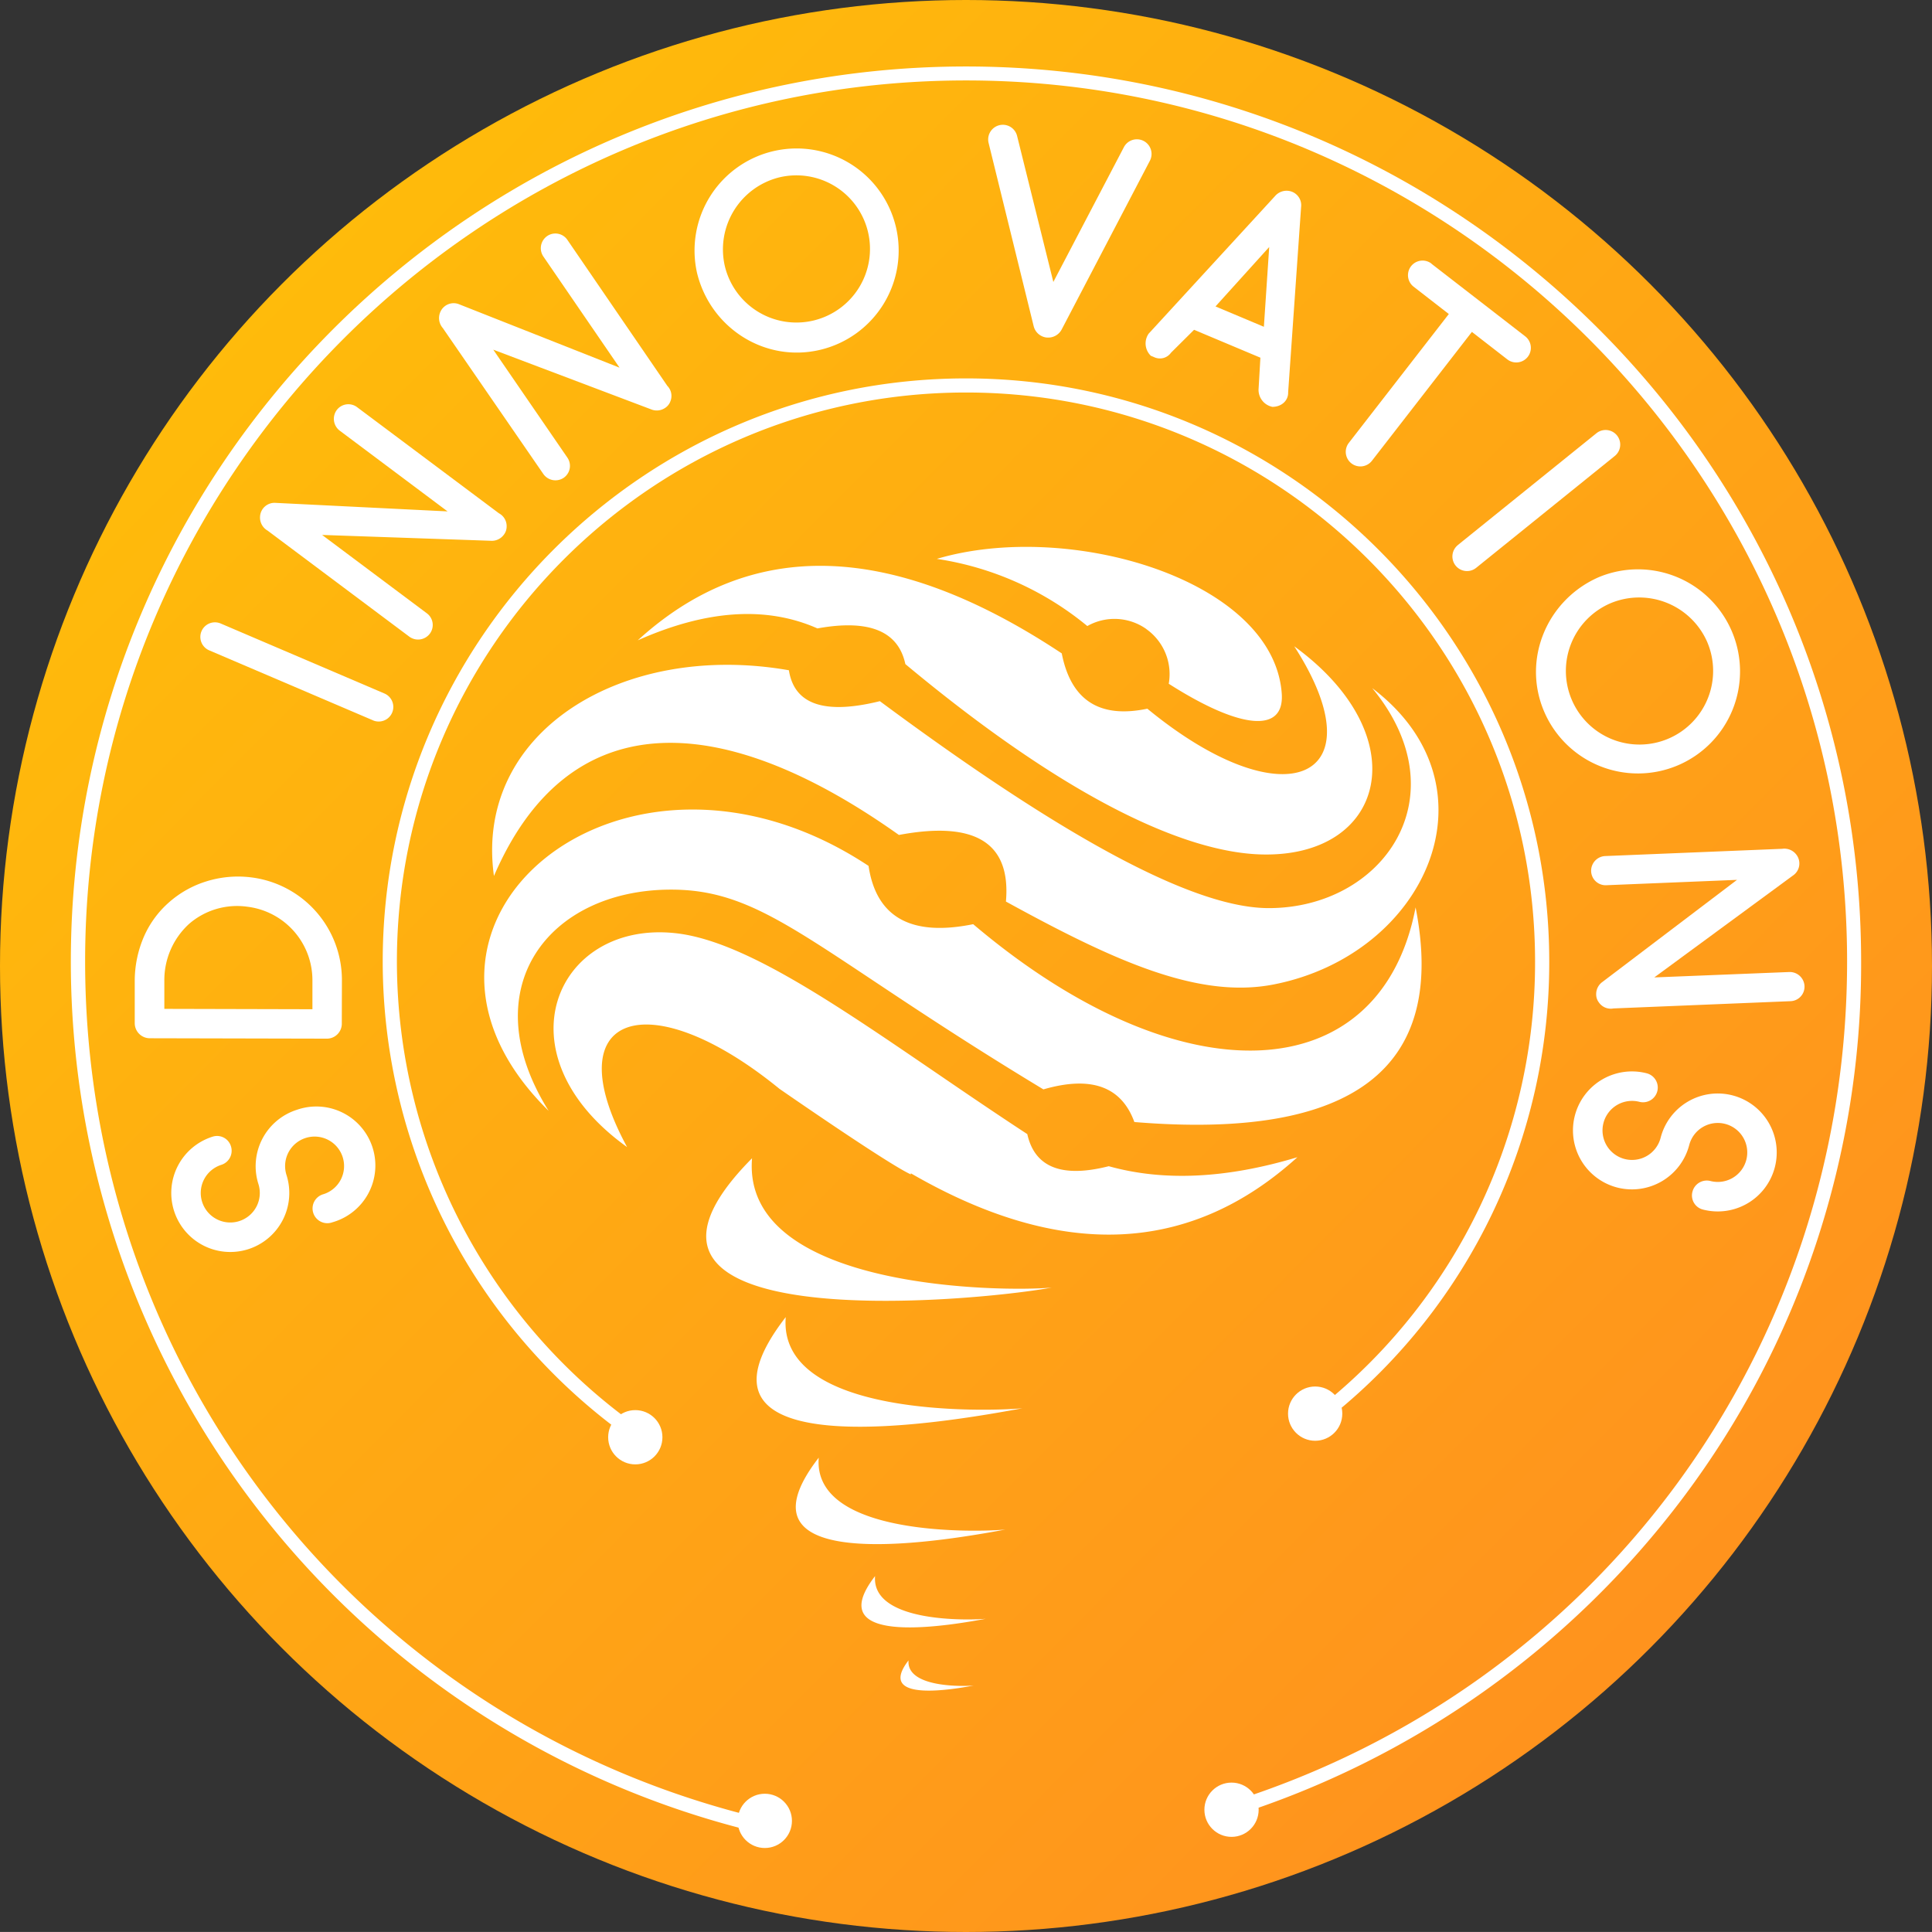
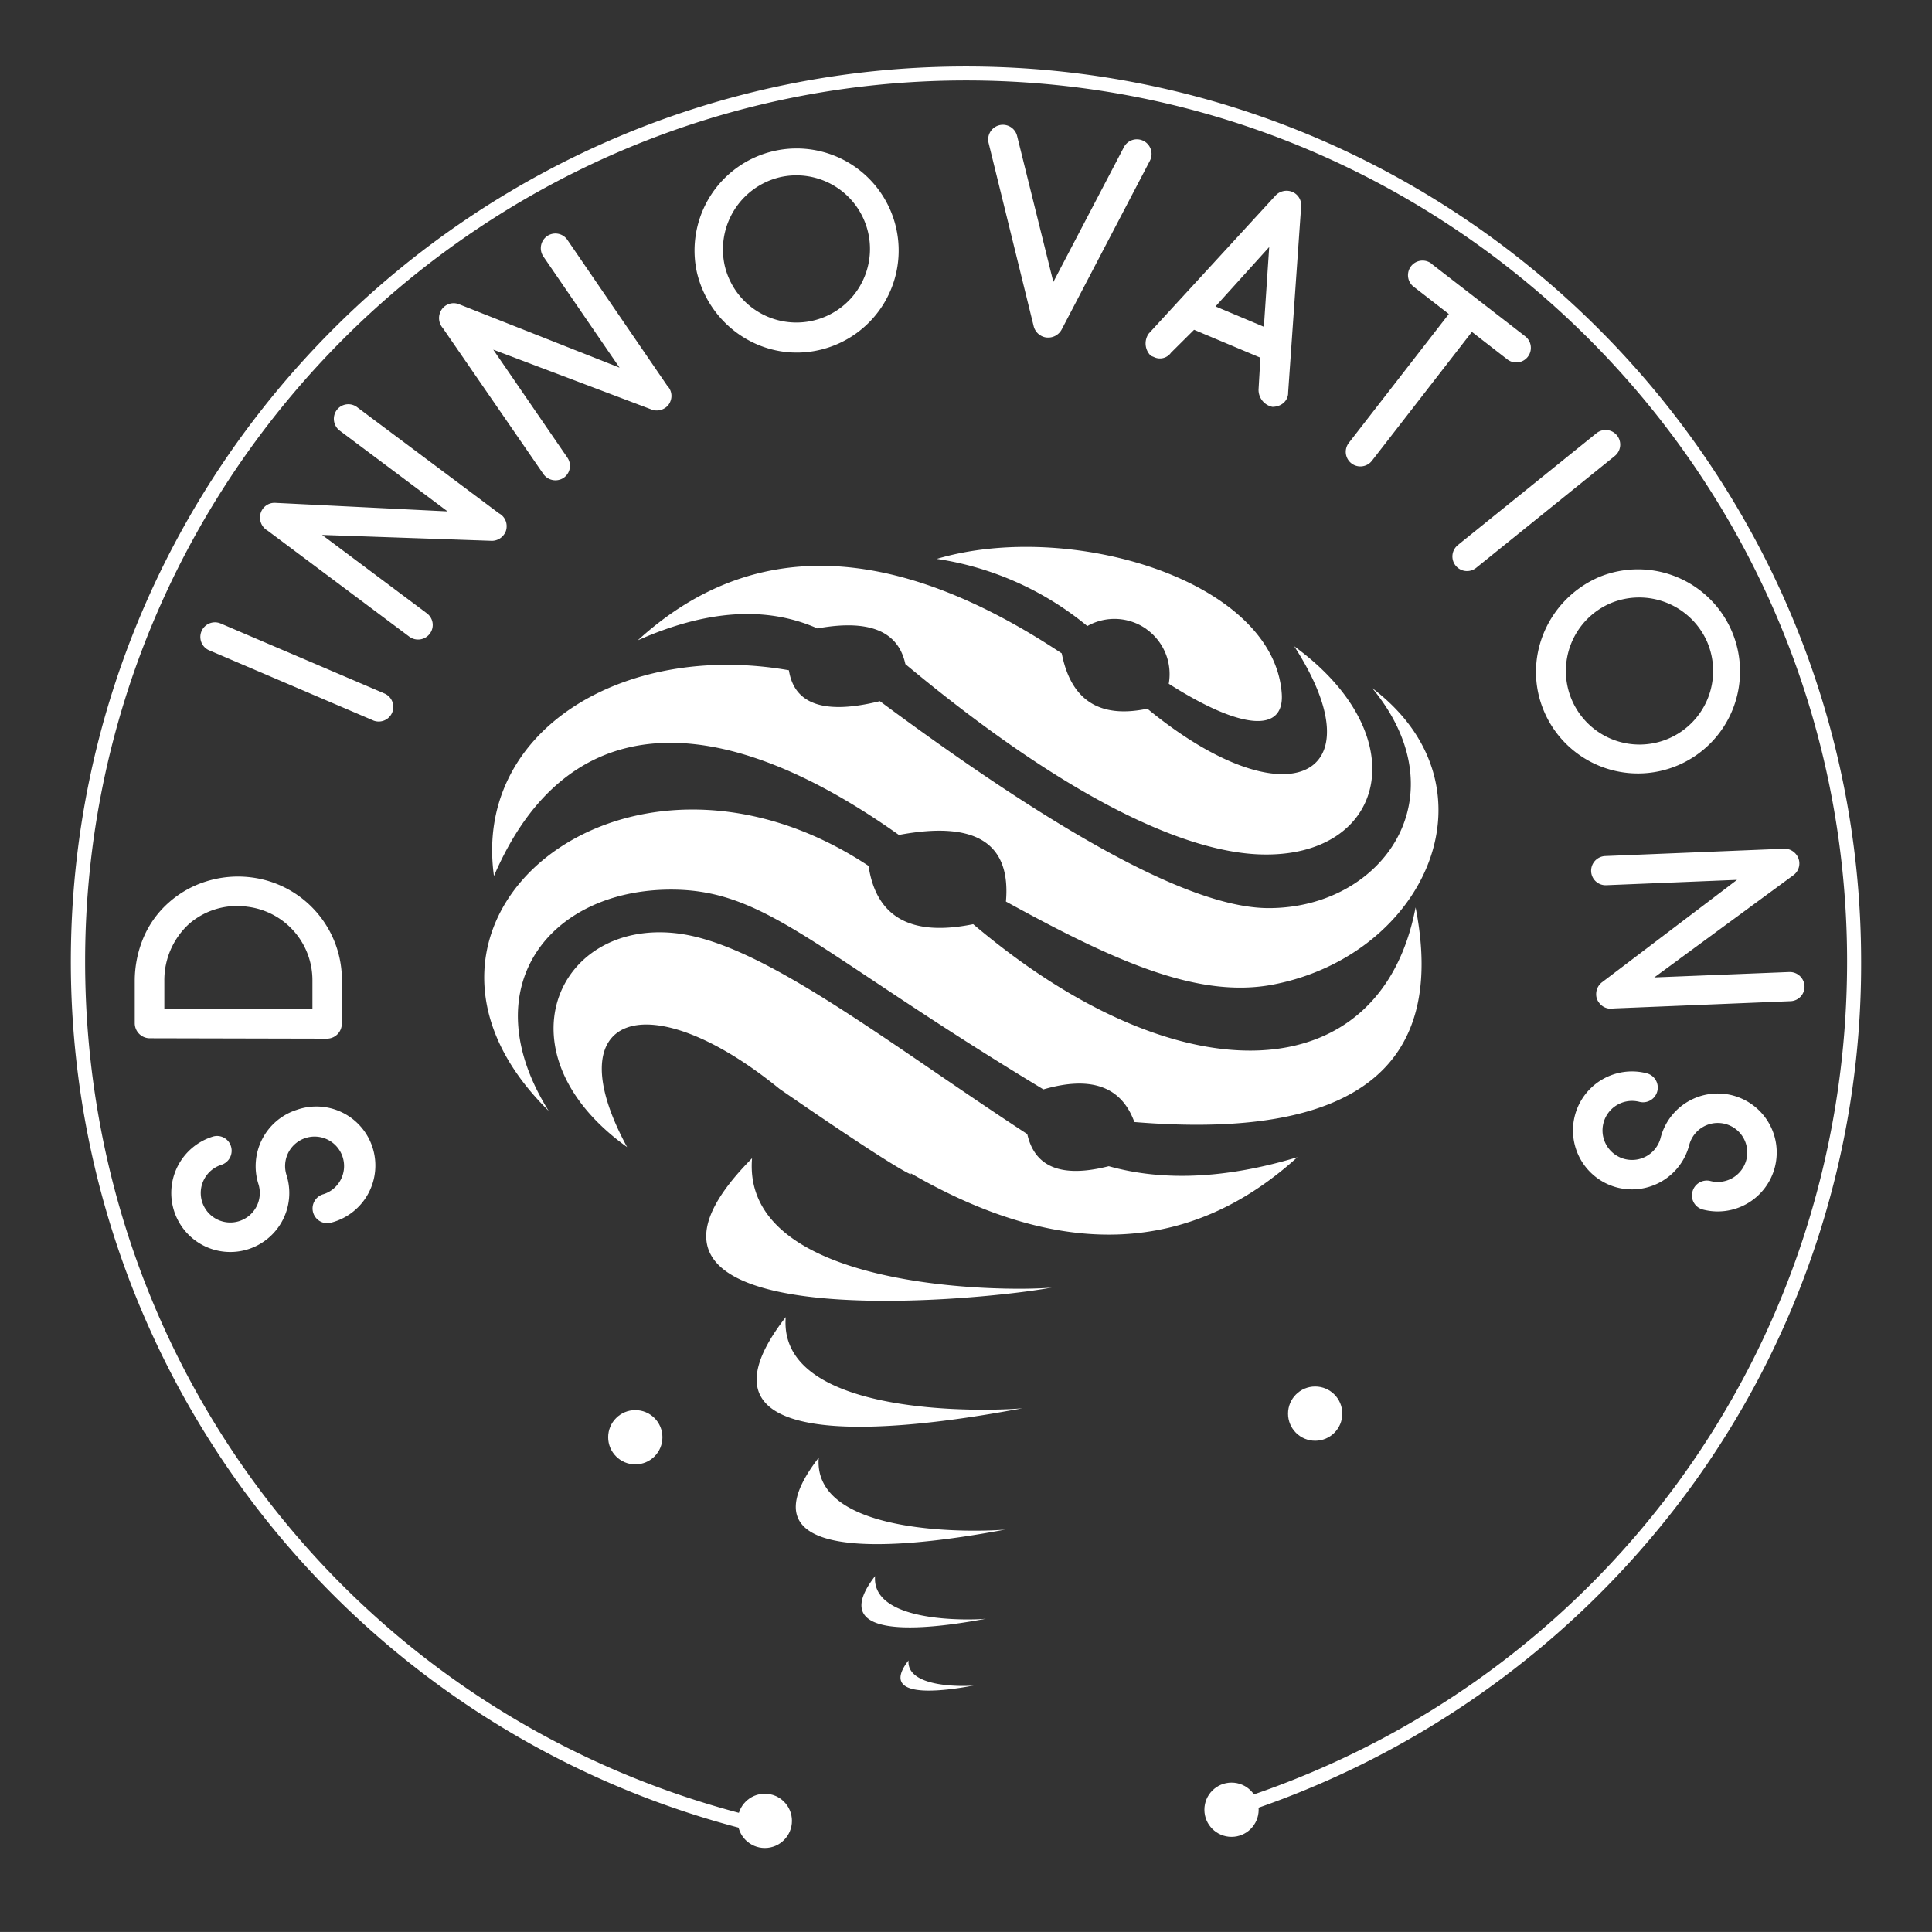
<svg xmlns="http://www.w3.org/2000/svg" viewBox="0 0 532.68 532.67">
  <rect x="0" y="0" width="532.68" height="532.67" fill="#333333" stroke="none" />
  <defs>
    <style>.cls-1{fill:url(#Degradado_sin_nombre_143);}.cls-2,.cls-3{fill:#fff;}.cls-3{fill-rule:evenodd;}</style>
    <linearGradient id="Degradado_sin_nombre_143" x1="743.94" y1="741.2" x2="-55.72" y2="-53.87" gradientUnits="userSpaceOnUse">
      <stop offset="0" stop-color="#ff742c" />
      <stop offset="1" stop-color="#ffc904" />
    </linearGradient>
  </defs>
  <g id="Layer_2" data-name="Layer 2">
    <g id="Layer_1-2" data-name="Layer 1">
-       <circle class="cls-1" cx="266.34" cy="266.34" r="266.34" />
-       <path class="cls-2" d="M174.57,396.79a1.94,1.94,0,0,1-1.12-.36,161.22,161.22,0,0,1-67.93-131.29c0-88.67,72.14-160.81,160.82-160.81s160.81,72.14,160.81,160.81A160.26,160.26,0,0,1,367.64,390a2,2,0,0,1-2.46-3,156.38,156.38,0,0,0,58.06-121.87c0-86.52-70.38-156.91-156.9-156.91S109.43,178.62,109.43,265.14a157.28,157.28,0,0,0,66.28,128.1,2,2,0,0,1-1.14,3.55Z" />
      <path class="cls-2" d="M210.14,505.47a2.28,2.28,0,0,1-.44-.05A246.91,246.91,0,0,1,19.53,265.14c0-136.09,110.72-246.81,246.81-246.81s246.8,110.72,246.8,246.81a244.72,244.72,0,0,1-49,147.67,248.94,248.94,0,0,1-124.38,88,2,2,0,1,1-1.16-3.73c102.08-31.75,170.67-125,170.67-232,0-133.93-109-242.9-242.9-242.9s-242.9,109-242.9,242.9c0,113.36,77,210.6,187.15,236.47a2,2,0,0,1-.45,3.86Z" />
      <path class="cls-2" d="M81.82,306a16.27,16.27,0,1,1,9.84,31,4.07,4.07,0,1,1-2.46-7.75A8.13,8.13,0,1,0,79,324a16.27,16.27,0,1,1-20.42-10.59,4,4,0,0,1,5.1,2.65,4.07,4.07,0,0,1-2.65,5.1,8.14,8.14,0,1,0,10.22,5.3A16.31,16.31,0,0,1,81.82,306Z" />
      <path class="cls-2" d="M94.24,282.32a4.12,4.12,0,0,1-4.08,4.05l-48.87-.11a4.16,4.16,0,0,1-4.14-4.08l0-11.79a30.8,30.8,0,0,1,2.55-12.19,26.94,26.94,0,0,1,7-9.5A28,28,0,0,1,56.92,243a29.22,29.22,0,0,1,12.2-1.11,28.52,28.52,0,0,1,25.15,28.44Zm-8.1-12.06A20.4,20.4,0,0,0,68.21,250a20.19,20.19,0,0,0-16.11,4.76,21,21,0,0,0-6.79,15.68l0,7.72,40.83.1Z" />
      <path class="cls-2" d="M102.85,198.61l-45.17-19.3a4,4,0,0,1,3.17-7.4L106,191.21a4,4,0,1,1-3.17,7.4Z" />
      <path class="cls-2" d="M139.68,145.34a3.62,3.62,0,0,1-.8,2.14,4.1,4.1,0,0,1-3.54,1.62l-46.53-1.61,28.91,21.63a4,4,0,0,1,.8,5.58,4.06,4.06,0,0,1-5.62.87L73.77,146.29a4.13,4.13,0,0,1-2.07-3.88A4,4,0,0,1,76,138.65l47.4,2.35L93.67,118.74a4.09,4.09,0,0,1-.82-5.69,4,4,0,0,1,5.64-.76l39.07,29.23A4,4,0,0,1,139.68,145.34Z" />
      <path class="cls-2" d="M184.82,110.69a3.65,3.65,0,0,1-1.44,1.78,4.08,4.08,0,0,1-3.87.39L136,96.41l20.44,29.77a4,4,0,0,1-1,5.54,4.07,4.07,0,0,1-5.61-1L122.08,90.44a4.17,4.17,0,0,1-.71-4.34,4,4,0,0,1,5.31-2.17l44.14,17.44-21-30.64a4.07,4.07,0,0,1,1.05-5.65,4,4,0,0,1,5.59,1.09L184,106.4A3.94,3.94,0,0,1,184.82,110.69Z" />
      <path class="cls-2" d="M192.18,75.24a28.14,28.14,0,1,1,34.09,21.18C211,100.12,195.88,90.49,192.18,75.24Zm7.67-1.86a20.29,20.29,0,1,0,14.9-24.45A20.47,20.47,0,0,0,199.85,73.38Z" />
      <path class="cls-2" d="M317.05,44.3,292.72,90.84a4.2,4.2,0,0,1-4.11,2.22h-.08A4.16,4.16,0,0,1,285,89.94L272.58,39.45a4,4,0,1,1,7.84-2l10,40.29L309.86,40.6a4,4,0,0,1,7.19,3.7Z" />
      <path class="cls-2" d="M350.83,112.18A4.78,4.78,0,0,1,347,107.4l.51-8.78-18.29-7.69-6.36,6.32a3.74,3.74,0,0,1-4.74,1.18l-.82-.34A4.72,4.72,0,0,1,316.7,92l34.84-37.93a4.18,4.18,0,0,1,4.81-1.15,4,4,0,0,1,2.38,4.18l-3.57,51.08C355.23,110.32,353.49,112.15,350.83,112.18ZM348.47,90.1l1.47-22L335.13,84.49Z" />
      <path class="cls-2" d="M394.69,72.73l25.83,20a4,4,0,0,1-4.93,6.36l-9.77-7.58-27.56,35.53a4,4,0,1,1-6.37-4.93l27.57-35.53-9.7-7.53a4,4,0,1,1,4.93-6.36Z" />
      <path class="cls-2" d="M401.93,150.29l38.23-30.84a4,4,0,0,1,5.06,6.27L407,156.56a4,4,0,1,1-5.05-6.27Z" />
      <path class="cls-2" d="M440.93,159.08a28.14,28.14,0,1,1-15.16,37.17C419.56,181.83,426.52,165.29,440.93,159.08Zm3.12,7.24a20.3,20.3,0,1,0,26.61,10.59A20.47,20.47,0,0,0,444.05,166.32Z" />
      <path class="cls-2" d="M440.83,276.38a3.6,3.6,0,0,1-.74-2.16,4.11,4.11,0,0,1,1.73-3.49l37.1-28.14-36.08,1.48a4,4,0,0,1-4.14-3.82,4.06,4.06,0,0,1,3.81-4.22l48.84-2a4.16,4.16,0,0,1,4,1.7,4,4,0,0,1-1,5.66l-38.24,28.1L493.31,268a4.07,4.07,0,0,1,4.22,3.89,4,4,0,0,1-3.89,4.15l-48.76,2A4,4,0,0,1,440.83,276.38Z" />
      <path class="cls-2" d="M445.9,327.42a16.26,16.26,0,1,1,8.11-31.5,4.06,4.06,0,1,1-2,7.87,8.14,8.14,0,1,0,5.85,9.91,16.26,16.26,0,1,1,11.7,19.8,4,4,0,0,1-2.92-4.95,4.08,4.08,0,0,1,4.95-2.93,8.13,8.13,0,1,0-5.85-9.9A16.32,16.32,0,0,1,445.9,327.42Z" />
      <path class="cls-3" d="M290,355c-21.68,4-132.16,14.26-82.65-35.65-3,36.46,69.78,36.87,82.65,35.65Zm-8.1,33.28c-9.77.93-67.51,2.55-65.26-25.14-33.74,43.52,48.8,28.17,65.26,25.14Zm-4.7,33.44c-7.71.73-53.24,2-51.46-19.82-26.61,34.32,38.48,22.21,51.46,19.82Zm-5.38,24.6c-4.58.43-31.6,1.19-30.55-11.77-15.79,20.37,22.84,13.18,30.55,11.77Zm-3.33,18.4c-2.69.26-18.6.71-18-6.92-9.29,12,13.45,7.76,18,6.92Zm47.57-291.27a15.21,15.21,0,0,1,6.18,15.07c20,12.76,32,13.63,31.15,2.62-2.36-31.32-58.6-47.86-95.09-37.05a85,85,0,0,1,41.49,18.52A15.21,15.21,0,0,1,316.06,173.43Zm-90.71-.18q21.33-3.88,24.27,9.83c44.81,37.33,77.07,51.74,97.71,52.47,34.72,1.22,43.64-32.53,9.51-57.38,23.62,36.61-2.34,48.58-40.5,17.21q-19.8,4.14-23.6-15.25-70-46.41-116.9-3.6Q204.21,163.93,225.35,173.25ZM305.7,321.54q-19.38,4.93-22.46-8.85c-39.45-25.79-73.52-53-97.22-55.42-32.78-3.4-48.89,33.37-13.12,59-20-36.86,5.78-45.6,42-16.07,0,0,29.83,20.7,36.22,23.6v-.31q62.05,35.91,106.59-4.43Q328.42,327.89,305.7,321.54Zm-37.38-66.73q-25.66,5.22-28.85-16.07C171.86,194,99.12,255,151.27,306.28c-21.27-34,.22-61,33.78-61,26.43,0,39.75,17.09,102.63,55.08q19.72-5.72,25.08,9,90.62,7.46,77.54-59.18C380.72,300.42,325.81,303.53,268.32,254.81Zm-20.48-24.6q31.62-5.94,29.51,18.36c29.65,16.27,53,26.95,73.86,22.85,42.07-8.27,62.88-54.61,27.13-81.7,24.67,29.94,2.86,60.66-28.53,60.66-19.45,0-53.34-17.11-107.22-57.06q-22.86,5.66-25.08-8.52c-46-8.05-86.84,17.08-81.32,56.72C156.25,195,197.35,194.35,247.84,230.21Z" />
      <circle class="cls-2" cx="175.16" cy="396.27" r="7.48" />
      <circle class="cls-2" cx="362.61" cy="389.76" r="7.48" />
      <circle class="cls-2" cx="210.87" cy="502.04" r="7.48" />
      <circle class="cls-2" cx="339.55" cy="498.97" r="7.48" />
    </g>
  </g>
</svg>